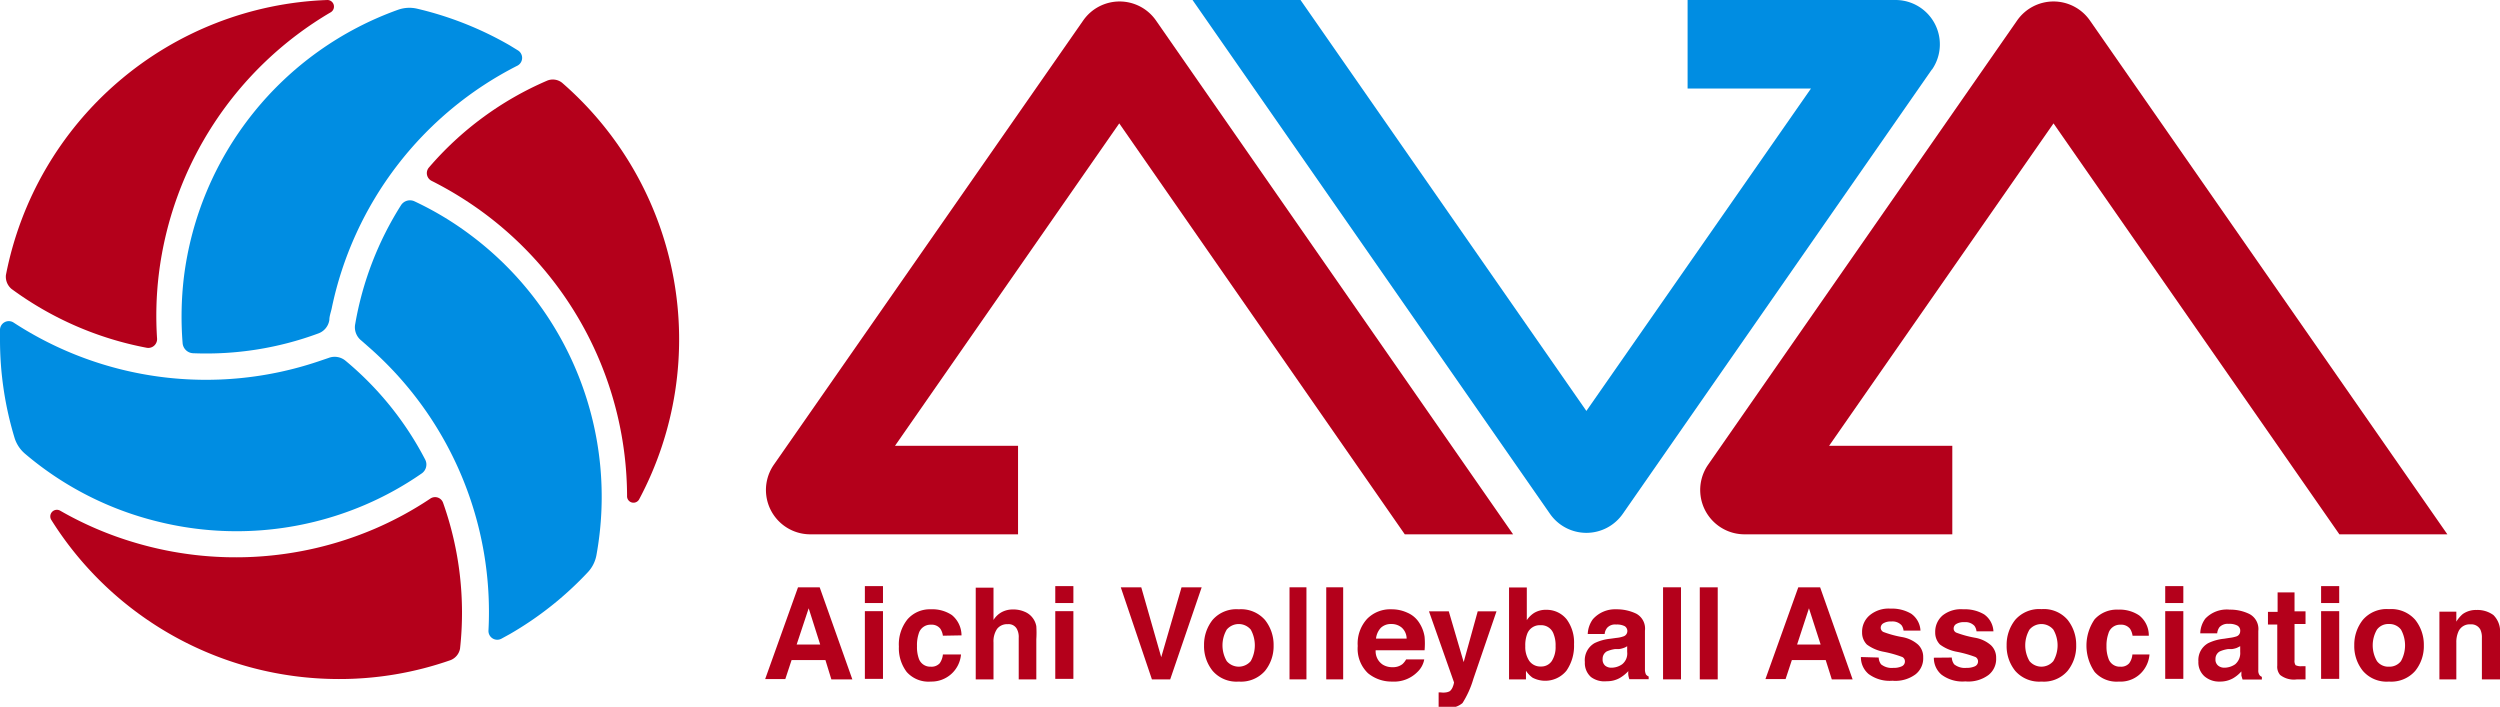
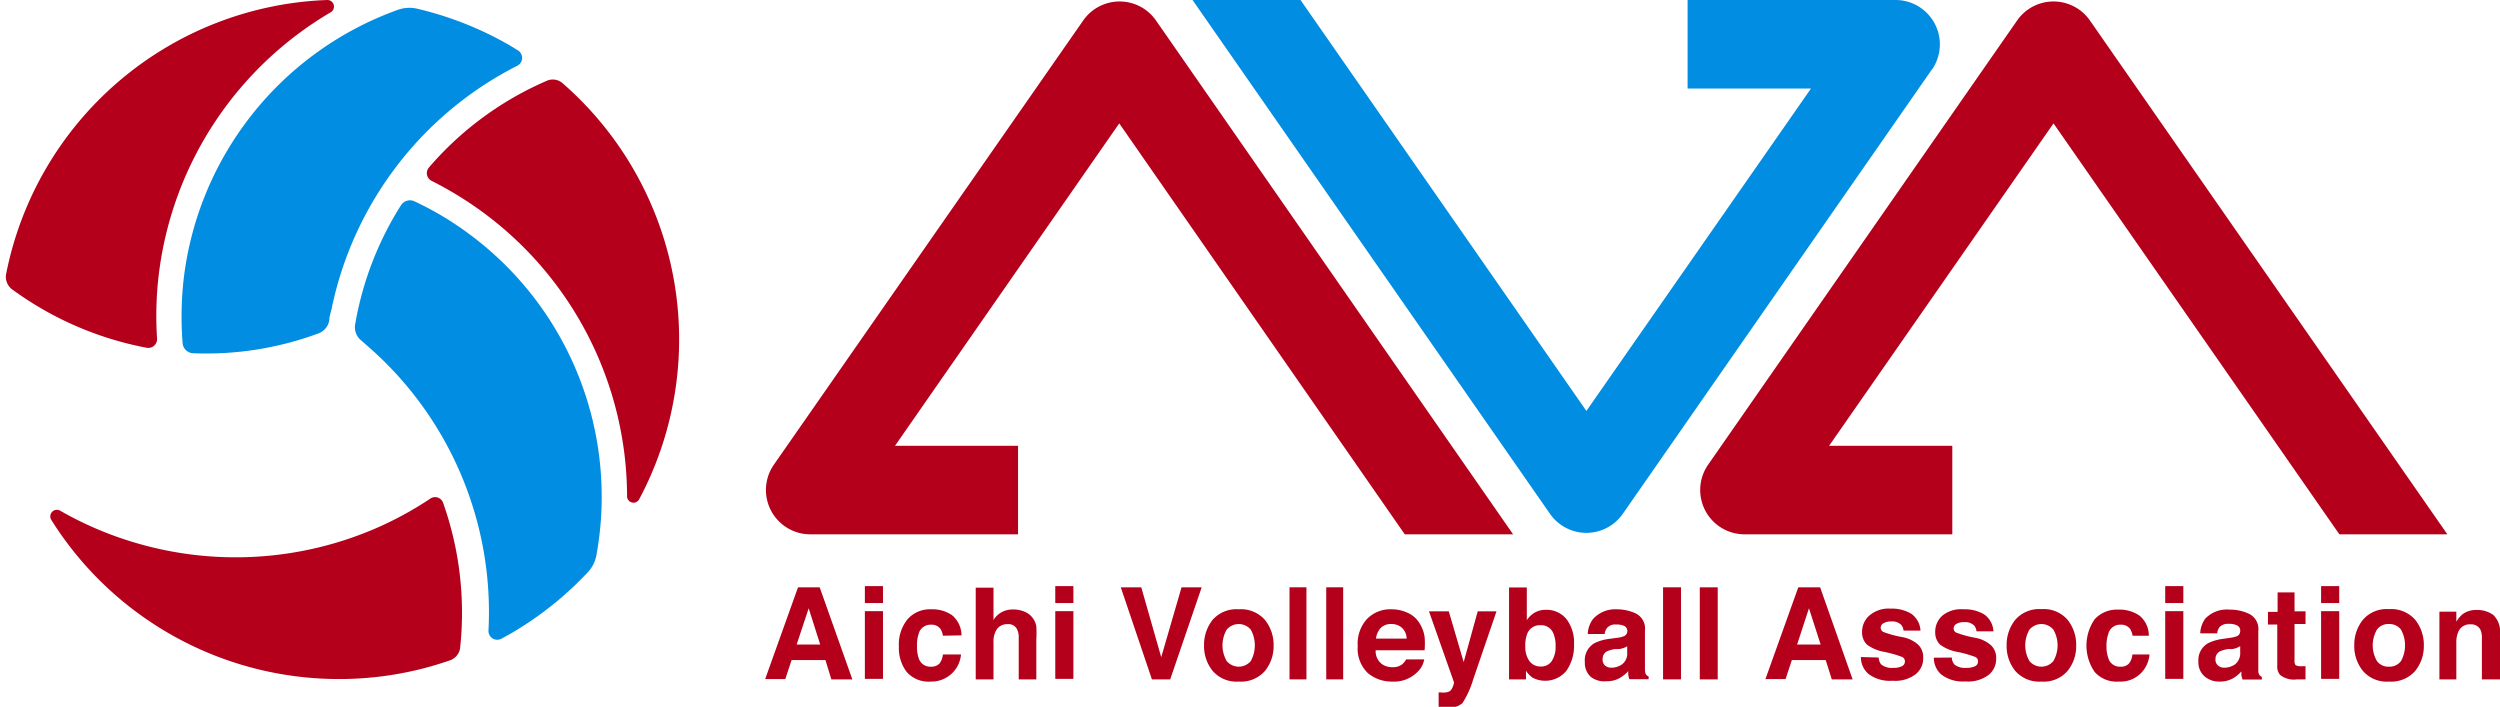
<svg xmlns="http://www.w3.org/2000/svg" viewBox="0 0 147.71 41.76">
  <defs>
    <style>.cls-1{fill:#b4001b;}.cls-2{fill:#008de2;}</style>
  </defs>
  <g id="レイヤー_2" data-name="レイヤー 2">
    <g id="menu">
      <path class="cls-1" d="M47.15,34.7h1.28l1.93,5.44H49.12L48.77,39h-2l-.37,1.12H45.21Zm-.08,3.38h1.39l-.68-2.14Z" />
      <path class="cls-1" d="M52.17,35.63H51.1v-1h1.07Zm-1.07.48h1.07v4H51.1Z" />
      <path class="cls-1" d="M55.71,37.56a1,1,0,0,0-.15-.41.64.64,0,0,0-.55-.24.72.72,0,0,0-.73.53,2.13,2.13,0,0,0-.1.74,2,2,0,0,0,.1.71.71.71,0,0,0,.71.5.65.65,0,0,0,.53-.2,1.07,1.07,0,0,0,.19-.52h1.07A1.75,1.75,0,0,1,55,40.27a1.72,1.72,0,0,1-1.43-.57,2.32,2.32,0,0,1-.46-1.5,2.36,2.36,0,0,1,.51-1.61A1.75,1.75,0,0,1,55,36a2.07,2.07,0,0,1,1.24.34,1.56,1.56,0,0,1,.57,1.2Z" />
      <path class="cls-1" d="M60.53,36.14a1.12,1.12,0,0,1,.5.39,1.14,1.14,0,0,1,.2.47,6.16,6.16,0,0,1,0,.77v2.37H60.19V37.69a1,1,0,0,0-.11-.53.55.55,0,0,0-.54-.28.74.74,0,0,0-.63.28,1.31,1.31,0,0,0-.21.8v2.18H57.65V34.72H58.7v1.91a1.3,1.3,0,0,1,.52-.48,1.38,1.38,0,0,1,.63-.14A1.65,1.65,0,0,1,60.53,36.14Z" />
      <path class="cls-1" d="M63.42,35.63H62.35v-1h1.07Zm-1.07.48h1.07v4H62.35Z" />
      <path class="cls-1" d="M69.81,34.7H71l-1.86,5.44H68.06L66.22,34.7h1.21l1.18,4.13Z" />
      <path class="cls-1" d="M74.74,39.64a1.88,1.88,0,0,1-1.55.63,1.86,1.86,0,0,1-1.54-.63,2.32,2.32,0,0,1-.51-1.51,2.36,2.36,0,0,1,.51-1.51A1.86,1.86,0,0,1,73.19,36a1.88,1.88,0,0,1,1.55.63,2.36,2.36,0,0,1,.51,1.51A2.32,2.32,0,0,1,74.74,39.64Zm-.84-.58a1.92,1.92,0,0,0,0-1.86.93.93,0,0,0-1.42,0,1.85,1.85,0,0,0,0,1.86.93.93,0,0,0,1.42,0Z" />
      <path class="cls-1" d="M77.19,40.14h-1V34.7h1Z" />
      <path class="cls-1" d="M79.36,40.14h-1V34.7h1Z" />
      <path class="cls-1" d="M83.15,36.2a1.54,1.54,0,0,1,.7.59,2.09,2.09,0,0,1,.32.83,4.55,4.55,0,0,1,0,.8H81.28a.94.94,0,0,0,.42.85,1.06,1.06,0,0,0,.58.15.89.89,0,0,0,.58-.18,1.09,1.09,0,0,0,.22-.28h1.07a1.35,1.35,0,0,1-.39.73,1.94,1.94,0,0,1-1.51.58,2.19,2.19,0,0,1-1.42-.49,2,2,0,0,1-.61-1.61,2.16,2.16,0,0,1,.55-1.6A1.91,1.91,0,0,1,82.21,36,2.19,2.19,0,0,1,83.15,36.2Zm-1.57.9a1.11,1.11,0,0,0-.28.63h1.81a.89.89,0,0,0-.28-.64.92.92,0,0,0-.62-.22A.85.85,0,0,0,81.58,37.1Z" />
      <path class="cls-1" d="M85,40.91h.13a1,1,0,0,0,.3,0,.62.62,0,0,0,.24-.08.64.64,0,0,0,.17-.26,1.07,1.07,0,0,0,.07-.25l-1.48-4.2h1.17l.88,3,.83-3h1.11l-1.37,4a5.62,5.62,0,0,1-.64,1.42,1.2,1.2,0,0,1-.93.27H85Z" />
      <path class="cls-1" d="M92.57,36.6A2.3,2.3,0,0,1,93,38.07a2.57,2.57,0,0,1-.45,1.56,1.62,1.62,0,0,1-2,.41,1.55,1.55,0,0,1-.39-.41v.51h-1V34.71h1.05v1.93a1.49,1.49,0,0,1,.44-.43,1.34,1.34,0,0,1,.73-.18A1.51,1.51,0,0,1,92.57,36.6Zm-.88,2.45a1.52,1.52,0,0,0,.22-.87,1.77,1.77,0,0,0-.11-.7.77.77,0,0,0-.78-.54.79.79,0,0,0-.79.52,1.88,1.88,0,0,0-.11.72,1.47,1.47,0,0,0,.23.86.8.8,0,0,0,.7.34A.74.74,0,0,0,91.69,39.05Z" />
      <path class="cls-1" d="M95.5,37.69a1.7,1.7,0,0,0,.42-.09.33.33,0,0,0,.23-.3A.34.34,0,0,0,96,37a1,1,0,0,0-.51-.1.63.63,0,0,0-.53.19.66.66,0,0,0-.15.37h-1a1.59,1.59,0,0,1,.3-.87A1.75,1.75,0,0,1,95.5,36a2.66,2.66,0,0,1,1.18.26,1,1,0,0,1,.51,1v1.84c0,.13,0,.29,0,.47a.69.69,0,0,0,.06.28.4.4,0,0,0,.16.12v.16H96.27a1.31,1.31,0,0,1-.06-.23,1,1,0,0,1,0-.25,2.24,2.24,0,0,1-.51.41,1.52,1.52,0,0,1-.77.19A1.32,1.32,0,0,1,94,40a1.1,1.1,0,0,1-.36-.88A1.16,1.16,0,0,1,94.21,38a2.75,2.75,0,0,1,.93-.26Zm.64.49a.75.75,0,0,1-.2.1,1.26,1.26,0,0,1-.28.07l-.24,0a1.86,1.86,0,0,0-.49.14.5.5,0,0,0-.24.45.47.47,0,0,0,.15.39.57.57,0,0,0,.37.12,1.1,1.1,0,0,0,.63-.2.81.81,0,0,0,.3-.73Z" />
      <path class="cls-1" d="M99.32,40.14H98.26V34.7h1.06Z" />
      <path class="cls-1" d="M101.49,40.14h-1.06V34.7h1.06Z" />
      <path class="cls-1" d="M106.25,34.7h1.29l1.92,5.44h-1.23L107.87,39h-2l-.37,1.12h-1.19Zm-.07,3.38h1.39l-.69-2.14Z" />
      <path class="cls-1" d="M111,38.85a.72.72,0,0,0,.14.4,1,1,0,0,0,.73.21,1.1,1.1,0,0,0,.49-.09.31.31,0,0,0,.19-.28.29.29,0,0,0-.15-.27,6.7,6.7,0,0,0-1.1-.31,2.39,2.39,0,0,1-1-.43,1,1,0,0,1-.28-.72,1.27,1.27,0,0,1,.44-1,1.74,1.74,0,0,1,1.23-.4,2.24,2.24,0,0,1,1.23.3,1.3,1.3,0,0,1,.55,1h-1a.67.67,0,0,0-.12-.32.72.72,0,0,0-.59-.22.86.86,0,0,0-.49.11.31.31,0,0,0-.15.25.28.28,0,0,0,.16.26,6.12,6.12,0,0,0,1.1.3,1.92,1.92,0,0,1,.94.44,1,1,0,0,1,.31.76,1.2,1.2,0,0,1-.45,1,2,2,0,0,1-1.37.38,2.08,2.08,0,0,1-1.41-.4,1.29,1.29,0,0,1-.45-1Z" />
      <path class="cls-1" d="M115.32,38.85a.72.72,0,0,0,.14.4,1,1,0,0,0,.73.21,1.13,1.13,0,0,0,.49-.09.31.31,0,0,0,.19-.28.29.29,0,0,0-.15-.27,6.7,6.7,0,0,0-1.1-.31,2.39,2.39,0,0,1-1-.43,1,1,0,0,1-.28-.72,1.27,1.27,0,0,1,.44-1A1.74,1.74,0,0,1,116,36a2.24,2.24,0,0,1,1.23.3,1.3,1.3,0,0,1,.55,1h-1a.67.67,0,0,0-.12-.32.72.72,0,0,0-.59-.22.86.86,0,0,0-.49.11.31.31,0,0,0-.15.25.26.26,0,0,0,.16.26,6.12,6.12,0,0,0,1.1.3,1.92,1.92,0,0,1,.94.44,1,1,0,0,1,.31.76,1.2,1.2,0,0,1-.45,1,2,2,0,0,1-1.37.38,2.07,2.07,0,0,1-1.41-.4,1.29,1.29,0,0,1-.45-1Z" />
      <path class="cls-1" d="M122.16,39.64a1.85,1.85,0,0,1-1.54.63,1.88,1.88,0,0,1-1.55-.63,2.32,2.32,0,0,1-.51-1.51,2.36,2.36,0,0,1,.51-1.51,1.88,1.88,0,0,1,1.55-.63,1.85,1.85,0,0,1,1.54.63,2.36,2.36,0,0,1,.51,1.51A2.32,2.32,0,0,1,122.16,39.64Zm-.84-.58a1.85,1.85,0,0,0,0-1.86.92.92,0,0,0-1.41,0,1.85,1.85,0,0,0,0,1.86.92.92,0,0,0,1.41,0Z" />
      <path class="cls-1" d="M126,37.56a1,1,0,0,0-.15-.41.66.66,0,0,0-.56-.24.71.71,0,0,0-.72.53,2.1,2.1,0,0,0-.11.74,2,2,0,0,0,.11.71.7.7,0,0,0,.71.5.63.63,0,0,0,.52-.2,1,1,0,0,0,.19-.52H127a1.76,1.76,0,0,1-.34.91,1.69,1.69,0,0,1-1.47.69,1.73,1.73,0,0,1-1.43-.57,2.74,2.74,0,0,1,0-3.11,1.77,1.77,0,0,1,1.39-.57,2.07,2.07,0,0,1,1.24.34,1.5,1.5,0,0,1,.57,1.2Z" />
      <path class="cls-1" d="M129,35.63h-1.07v-1H129Zm-1.07.48H129v4h-1.07Z" />
      <path class="cls-1" d="M131.72,37.69a2,2,0,0,0,.42-.09.32.32,0,0,0,.22-.3.34.34,0,0,0-.17-.34,1,1,0,0,0-.51-.1.67.67,0,0,0-.54.19.74.74,0,0,0-.14.37h-1a1.52,1.52,0,0,1,.3-.87,1.75,1.75,0,0,1,1.44-.53,2.58,2.58,0,0,1,1.17.26,1,1,0,0,1,.52,1v1.84c0,.13,0,.29,0,.47a.46.46,0,0,0,.06.28.31.31,0,0,0,.15.12v.16h-1.14l-.07-.23c0-.07,0-.16,0-.25a2,2,0,0,1-.5.41,1.54,1.54,0,0,1-.77.19,1.32,1.32,0,0,1-.91-.31,1.1,1.1,0,0,1-.36-.88,1.14,1.14,0,0,1,.58-1.08,2.75,2.75,0,0,1,.93-.26Zm.64.49-.2.1a1.37,1.37,0,0,1-.29.07l-.23,0a1.86,1.86,0,0,0-.49.14.5.5,0,0,0-.25.45.45.45,0,0,0,.16.39.56.56,0,0,0,.36.12,1.13,1.13,0,0,0,.64-.2.86.86,0,0,0,.3-.73Z" />
      <path class="cls-1" d="M134,36.9v-.75h.57V35h1v1.12h.65v.75h-.65V39a.47.47,0,0,0,.06.3.69.69,0,0,0,.38.06h.21v.78l-.5,0a1.32,1.32,0,0,1-1-.26.74.74,0,0,1-.17-.55V36.9Z" />
      <path class="cls-1" d="M138.21,35.63h-1.07v-1h1.07Zm-1.07.48h1.07v4h-1.07Z" />
      <path class="cls-1" d="M142.7,39.64a1.88,1.88,0,0,1-1.55.63,1.85,1.85,0,0,1-1.54-.63,2.32,2.32,0,0,1-.51-1.51,2.36,2.36,0,0,1,.51-1.51,1.85,1.85,0,0,1,1.54-.63,1.88,1.88,0,0,1,1.55.63,2.36,2.36,0,0,1,.51,1.51A2.32,2.32,0,0,1,142.7,39.64Zm-.84-.58a1.92,1.92,0,0,0,0-1.86.85.85,0,0,0-.71-.33.83.83,0,0,0-.71.33,1.85,1.85,0,0,0,0,1.86.83.83,0,0,0,.71.33A.85.85,0,0,0,141.86,39.06Z" />
      <path class="cls-1" d="M147.32,36.34a1.35,1.35,0,0,1,.39,1.09v2.71h-1.07V37.69a1.1,1.1,0,0,0-.09-.49.6.6,0,0,0-.58-.31.72.72,0,0,0-.73.46,1.51,1.51,0,0,0-.11.61v2.18h-1v-4h1v.59a1.84,1.84,0,0,1,.38-.45,1.35,1.35,0,0,1,.82-.24A1.59,1.59,0,0,1,147.32,36.34Z" />
      <path class="cls-2" d="M114.14,4.11,95.88,30.36a2.62,2.62,0,0,1-4.3,0L70.46,0h6.38L93.73,24.28,107,5.23H99.71V0H112a2.62,2.62,0,0,1,2.15,4.11Z" />
      <path class="cls-1" d="M45.72,27.46,64,1.21a2.62,2.62,0,0,1,4.3,0L89.4,31.57H83L66.13,7.29,52.88,26.34h7.27v5.23H47.87a2.62,2.62,0,0,1-2.15-4.11Z" />
      <path class="cls-1" d="M100.92,27.46,119.18,1.21a2.62,2.62,0,0,1,4.3,0L144.6,31.57h-6.38L121.33,7.29,108.07,26.34h7.28v5.23H103.07a2.62,2.62,0,0,1-2.15-4.11Z" />
-       <path class="cls-2" d="M9.3,30.81a19.12,19.12,0,0,1-7.82-4,2,2,0,0,1-.62-.94A19.94,19.94,0,0,1,0,20.05c0-.19,0-.38,0-.58a.52.52,0,0,1,.79-.42,20.8,20.8,0,0,0,18,2.31l.62-.21a1,1,0,0,1,1,.16,18.91,18.91,0,0,1,4.71,5.84.64.64,0,0,1-.2.82,19,19,0,0,1-3.38,1.87A19.26,19.26,0,0,1,9.3,30.81Z" />
      <path class="cls-1" d="M27.18,38.33a19.41,19.41,0,0,0-1-8.62.5.5,0,0,0-.77-.24,20.43,20.43,0,0,1-3.31,1.79A20.87,20.87,0,0,1,8,32.07a20.49,20.49,0,0,1-4.45-1.9.39.39,0,0,0-.53.53,20.06,20.06,0,0,0,17,9.42A19.86,19.86,0,0,0,26.63,39,.91.91,0,0,0,27.18,38.33Z" />
      <path class="cls-2" d="M27.82,13.9a18.72,18.72,0,0,0-3.32-2,.63.63,0,0,0-.81.23,19.24,19.24,0,0,0-2.7,7,1,1,0,0,0,.37,1l.5.44a20.81,20.81,0,0,1,7,16.7.52.52,0,0,0,.76.47l.51-.28a20,20,0,0,0,4.61-3.66,2,2,0,0,0,.5-1A19.3,19.3,0,0,0,27.82,13.9Z" />
      <path class="cls-1" d="M32.34,4.76a19.19,19.19,0,0,0-7,5.14.51.51,0,0,0,.17.79,21.31,21.31,0,0,1,3.22,2,20.9,20.9,0,0,1,8.32,16.61.38.38,0,0,0,.72.19A20.08,20.08,0,0,0,33.21,4.89.88.88,0,0,0,32.34,4.76Z" />
      <path class="cls-2" d="M10.86,16.42a19.85,19.85,0,0,0-.07,3.86.65.65,0,0,0,.61.59,19.08,19.08,0,0,0,7.41-1.17,1,1,0,0,0,.65-.8c0-.21.08-.43.13-.64a20.82,20.82,0,0,1,11-14.39.52.52,0,0,0,0-.9l-.49-.3A20.18,20.18,0,0,0,24.63.51a2,2,0,0,0-1.12.07A19.31,19.31,0,0,0,10.86,16.42Z" />
      <path class="cls-1" d="M.68,17.07a19.63,19.63,0,0,0,8,3.48.52.52,0,0,0,.6-.55,20.54,20.54,0,0,1,.1-3.77A20.87,20.87,0,0,1,19.55.72a.39.39,0,0,0-.2-.72,20.09,20.09,0,0,0-19,16.25A.94.94,0,0,0,.68,17.07Z" />
    </g>
  </g>
</svg>